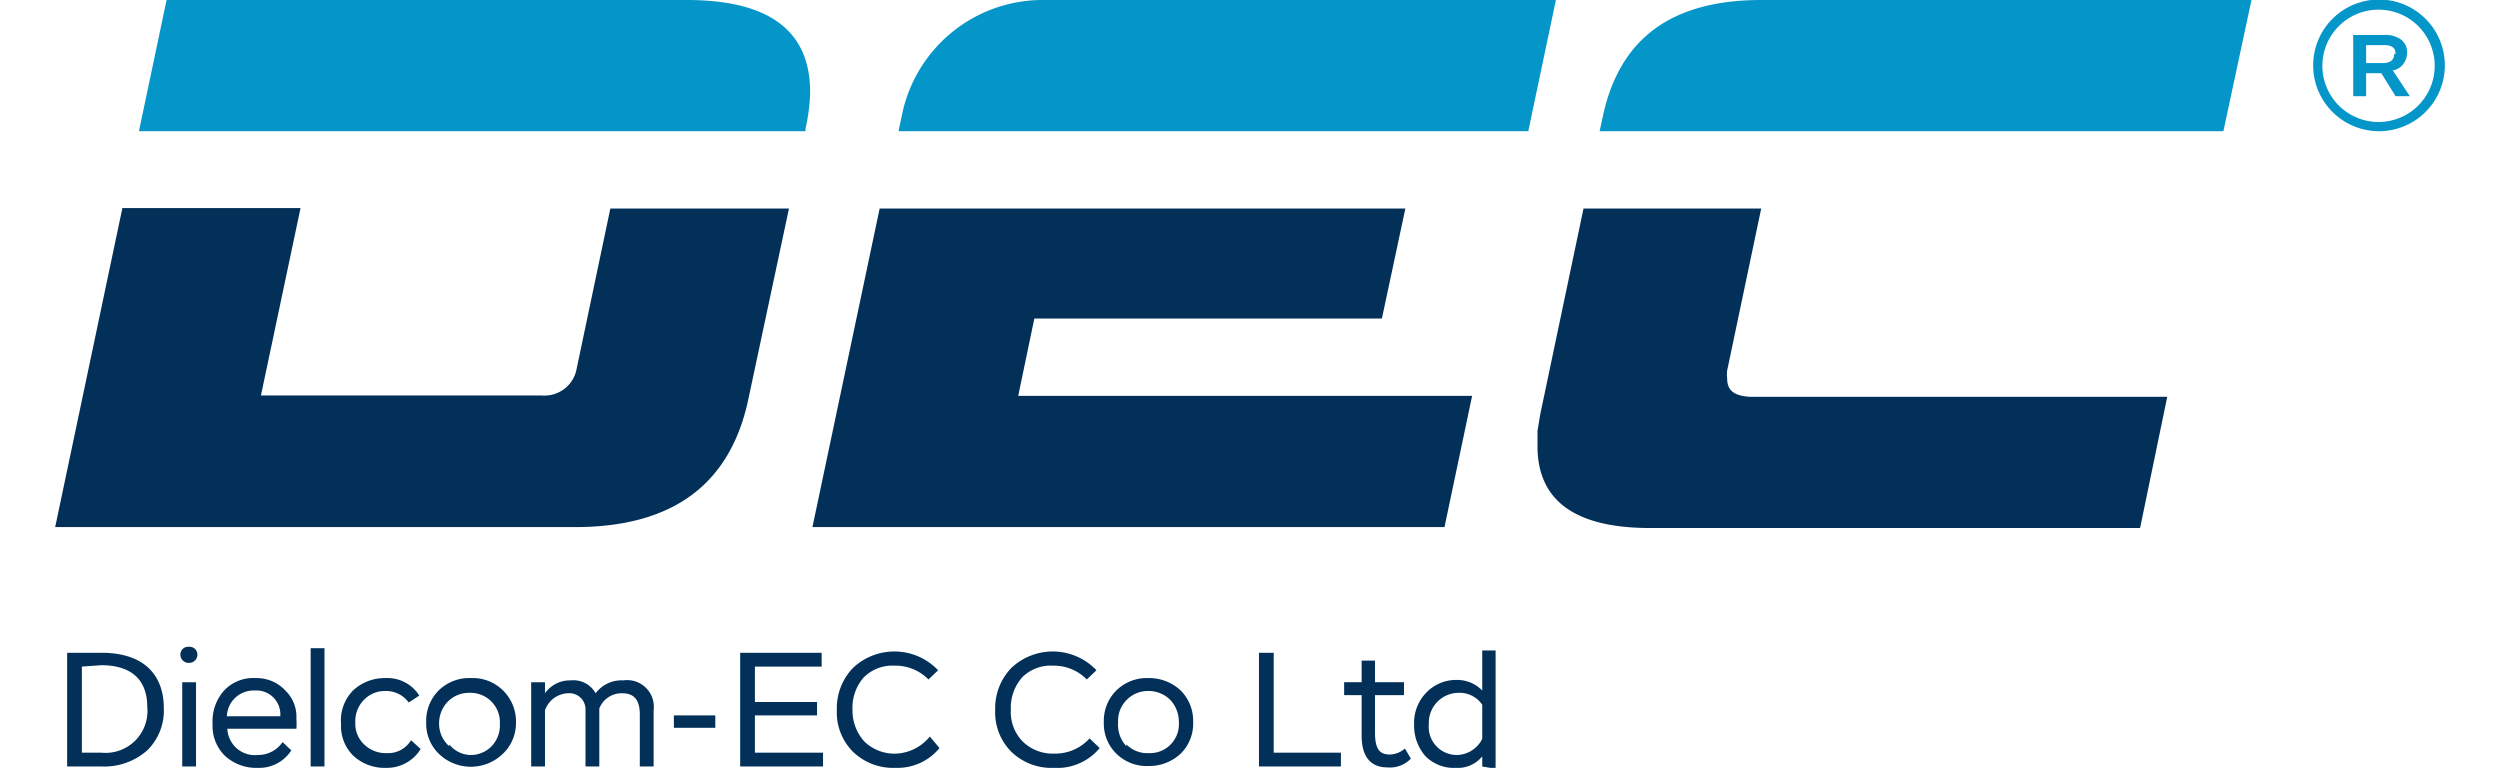
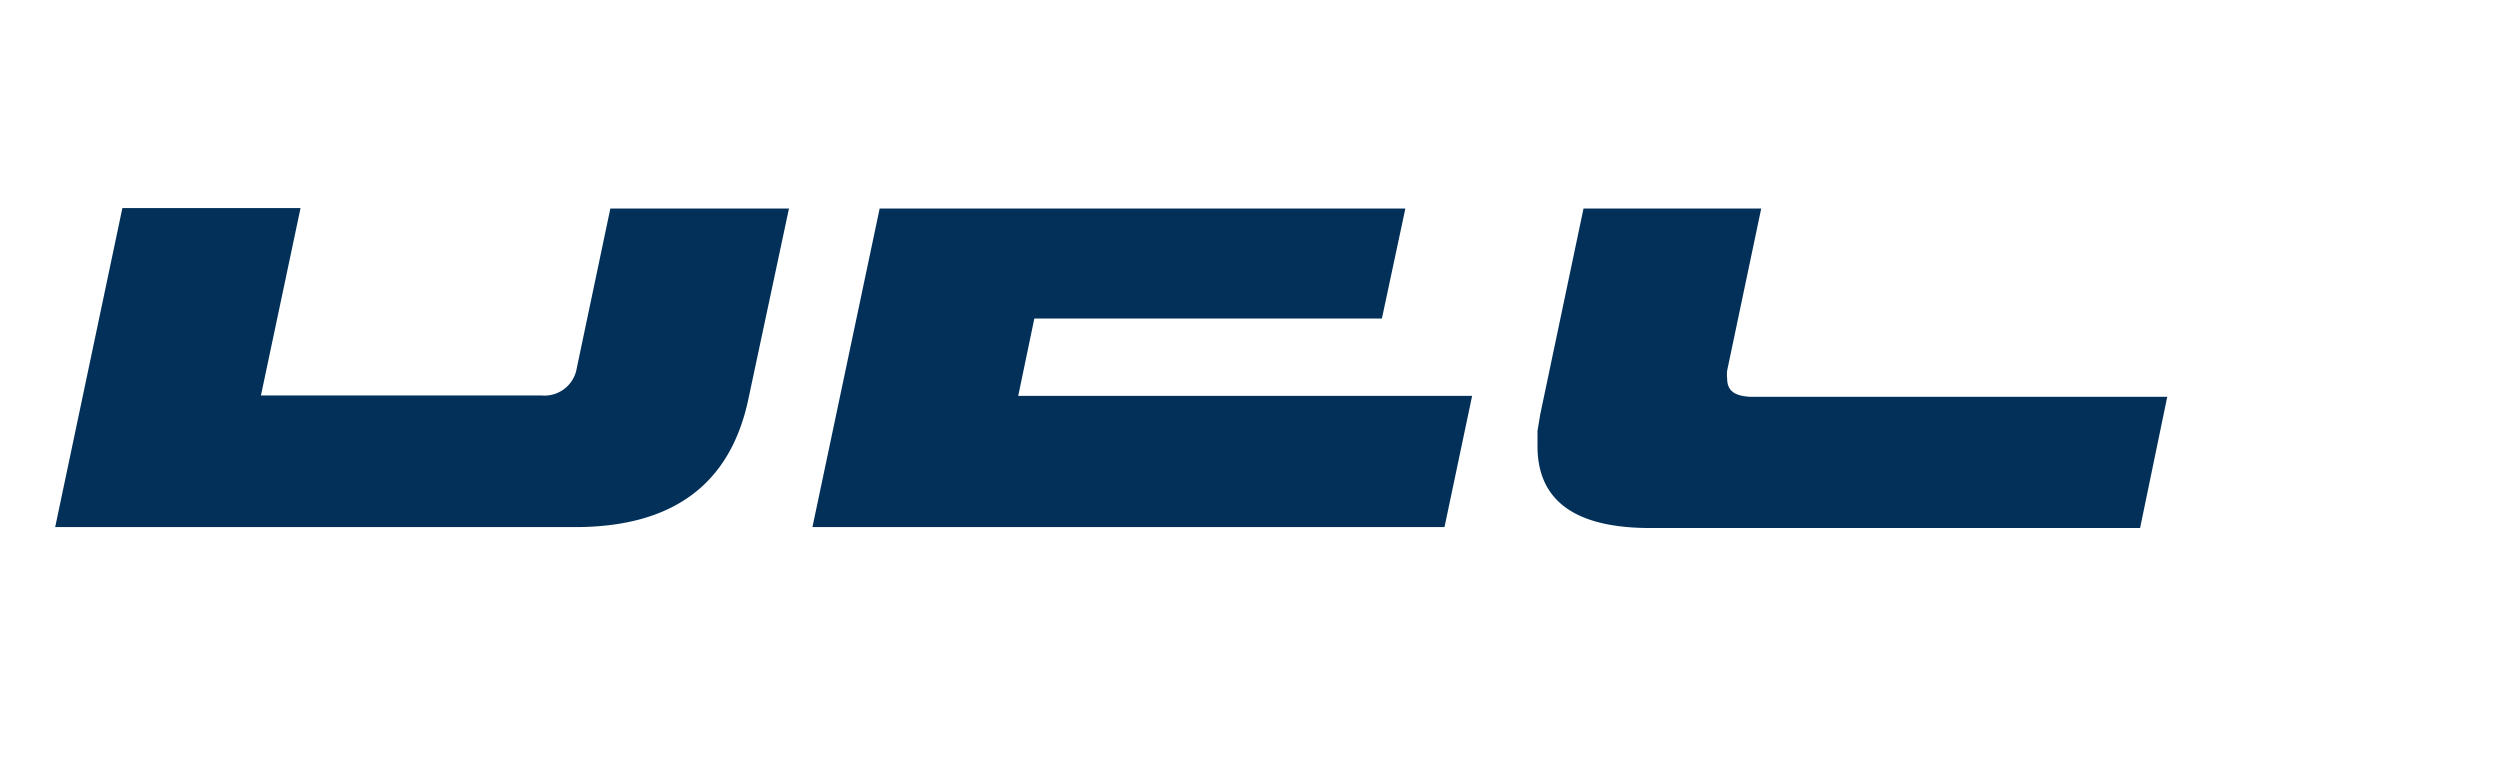
<svg xmlns="http://www.w3.org/2000/svg" width="140" height="43" viewBox="0 0 51.91 16.68">
  <defs>
    <style>.cls-1{fill:#023059}.cls-2{fill:#0496c8}</style>
  </defs>
  <g id="Layer_2" data-name="Layer 2">
    <g id="Layer_1-2" data-name="Layer 1">
      <path d="M21.27 6.92h7.55l.51-2.39H17.91l-1.46 6.92h13.73l.6-2.85h-9.86l.35-1.68z" class="cls-1" />
-       <path d="M22.14 2.85H32L32.6 0H21.4a3.12 3.12 0 00-3 2.47l-.08.38zM38 2.85h9.1L47.71 0H37.06c-1.94 0-3.06.83-3.43 2.48l-.08.37z" class="cls-2" />
      <path d="M36.32 8.22a.72.72 0 010-.17l.74-3.52H33.2L32.26 9l-.06.36v.33c0 1.19.82 1.78 2.45 1.78h10.64l.59-2.85h-9.06c-.34-.02-.5-.13-.5-.4z" class="cls-1" />
      <g>
-         <path d="M5.69 2.85H16.3v-.06a3.85 3.85 0 00.1-.79c0-1.33-.89-2-2.68-2H2.42l-.6 2.85z" class="cls-2" />
        <path d="M12.06 4.53L11.33 8a.71.71 0 01-.77.59H4.47l.86-4.07H1.46L0 11.45h11.29c2.13 0 3.38-.93 3.77-2.79l.88-4.13z" class="cls-1" />
      </g>
      <g>
-         <path d="M50.84 2.09l-.31-.5h-.33v.5h-.28V.76h.67a.58.58 0 01.37.1.35.35 0 01.13.3.41.41 0 01-.09.24.36.36 0 01-.22.13l.37.56zm0-.92c0-.13-.08-.19-.25-.19h-.39v.39h.37a.3.3 0 00.18-.05.2.2 0 00.06-.15z" class="cls-2" />
-         <path d="M50.48 2.85a1.43 1.43 0 111.43-1.42 1.43 1.43 0 01-1.43 1.42zm0-2.64a1.22 1.22 0 101.21 1.22A1.22 1.22 0 0050.48.21z" class="cls-2" />
-       </g>
+         </g>
      <g>
-         <path d="M.26 16.65v-2.47H1c1 0 1.36.55 1.36 1.2a1.21 1.21 0 01-.35.91 1.4 1.4 0 01-1 .36zm.32-2.17v1.87H1a.91.91 0 001-1c0-.55-.31-.9-1-.9zM2.91 14.05a.17.17 0 01.18.17.18.18 0 01-.18.18.18.18 0 01-.19-.18.17.17 0 01.19-.17zm-.15 2.6v-1.83h.3v1.83zM5.13 16.3a.83.83 0 01-.73.38 1 1 0 01-.71-.26.9.9 0 01-.27-.69 1 1 0 01.25-.73.87.87 0 01.69-.27A.85.85 0 015 15a.79.79 0 01.24.61 1.5 1.5 0 010 .22h-1.5a.6.6 0 00.67.57.64.64 0 00.53-.28zm-1.4-.74h1.16a.52.52 0 00-.56-.56.58.58 0 00-.6.56zM5.55 16.65v-2.57h.3v2.57zM7.94 16.27a.86.86 0 01-.75.41 1 1 0 01-.71-.26.9.9 0 01-.27-.69.93.93 0 01.26-.73 1 1 0 01.7-.27.82.82 0 01.74.38l-.23.15a.61.61 0 00-.51-.25.63.63 0 00-.46.19.66.66 0 00-.19.49.62.62 0 00.19.48.68.68 0 00.5.19.58.58 0 00.52-.28zM8.33 15a.94.94 0 01.7-.27.93.93 0 01.7.27.94.94 0 01.28.69.92.92 0 01-.28.68 1 1 0 01-1.4 0 .91.91 0 01-.27-.68.93.93 0 01.27-.69zm.23 1.17a.61.61 0 00.44.23.63.63 0 00.48-.19.65.65 0 00.18-.48.64.64 0 00-.66-.68.65.65 0 00-.47.19.68.68 0 00-.19.49.65.65 0 00.22.48zM13 16.65h-.3v-1.13c0-.31-.12-.46-.38-.46a.52.52 0 00-.5.33v1.26h-.3v-1.22a.35.35 0 00-.38-.37.55.55 0 00-.5.37v1.22h-.3v-1.83h.3v.24a.66.66 0 01.56-.28.55.55 0 01.54.28.7.7 0 01.6-.28.58.58 0 01.66.65zM13.44 15.81v-.27h.9v.27zM14.88 16.65v-2.47h1.77v.3H15.2v.77h1.35v.29H15.2v.81h1.48v.3zM19.21 16.25a1.18 1.18 0 01-.95.43 1.26 1.26 0 01-.93-.35 1.21 1.21 0 01-.35-.91 1.26 1.26 0 01.35-.91 1.31 1.31 0 011.85.05l-.21.2a1 1 0 00-.73-.3.88.88 0 00-.68.26 1 1 0 00-.24.7 1 1 0 00.26.69.94.94 0 00.7.26A1 1 0 0019 16zM22.69 16.25a1.2 1.2 0 01-1 .43 1.25 1.25 0 01-.92-.35 1.21 1.21 0 01-.35-.91 1.26 1.26 0 01.35-.91 1.31 1.31 0 011.85.05l-.21.2a1 1 0 00-.73-.3.88.88 0 00-.68.26 1 1 0 00-.24.7.91.91 0 00.26.69.93.93 0 00.69.26 1 1 0 00.76-.33zM23.05 15a.94.94 0 01.7-.27 1 1 0 01.7.27.93.93 0 01.27.69.91.91 0 01-.27.68 1 1 0 01-.7.27.94.94 0 01-.7-.27.91.91 0 01-.27-.68.93.93 0 01.27-.69zm.22 1.17a.63.63 0 00.48.19.63.63 0 00.66-.67.7.7 0 00-.19-.49.67.67 0 00-.47-.19.65.65 0 00-.47.19.64.64 0 00-.19.49.68.68 0 00.18.52zM26.15 16.65v-2.47h.32v2.17h1.46v.3zM28 15.1v-.28h.38v-.47h.29v.47h.63v.28h-.63v.8c0 .36.09.49.32.49a.51.51 0 00.33-.13l.13.22a.63.63 0 01-.51.19c-.37 0-.56-.24-.56-.69v-.88zM31 16.65v-.22a.68.68 0 01-.57.25.87.87 0 01-.66-.25 1 1 0 01-.25-.69.94.94 0 01.27-.7.9.9 0 01.66-.27.76.76 0 01.55.23v-.87h.29v2.57zm0-.6v-.74a.59.59 0 00-.51-.26.65.65 0 00-.65.68.61.61 0 00.63.67.63.63 0 00.53-.35z" class="cls-1" />
-       </g>
+         </g>
    </g>
  </g>
</svg>